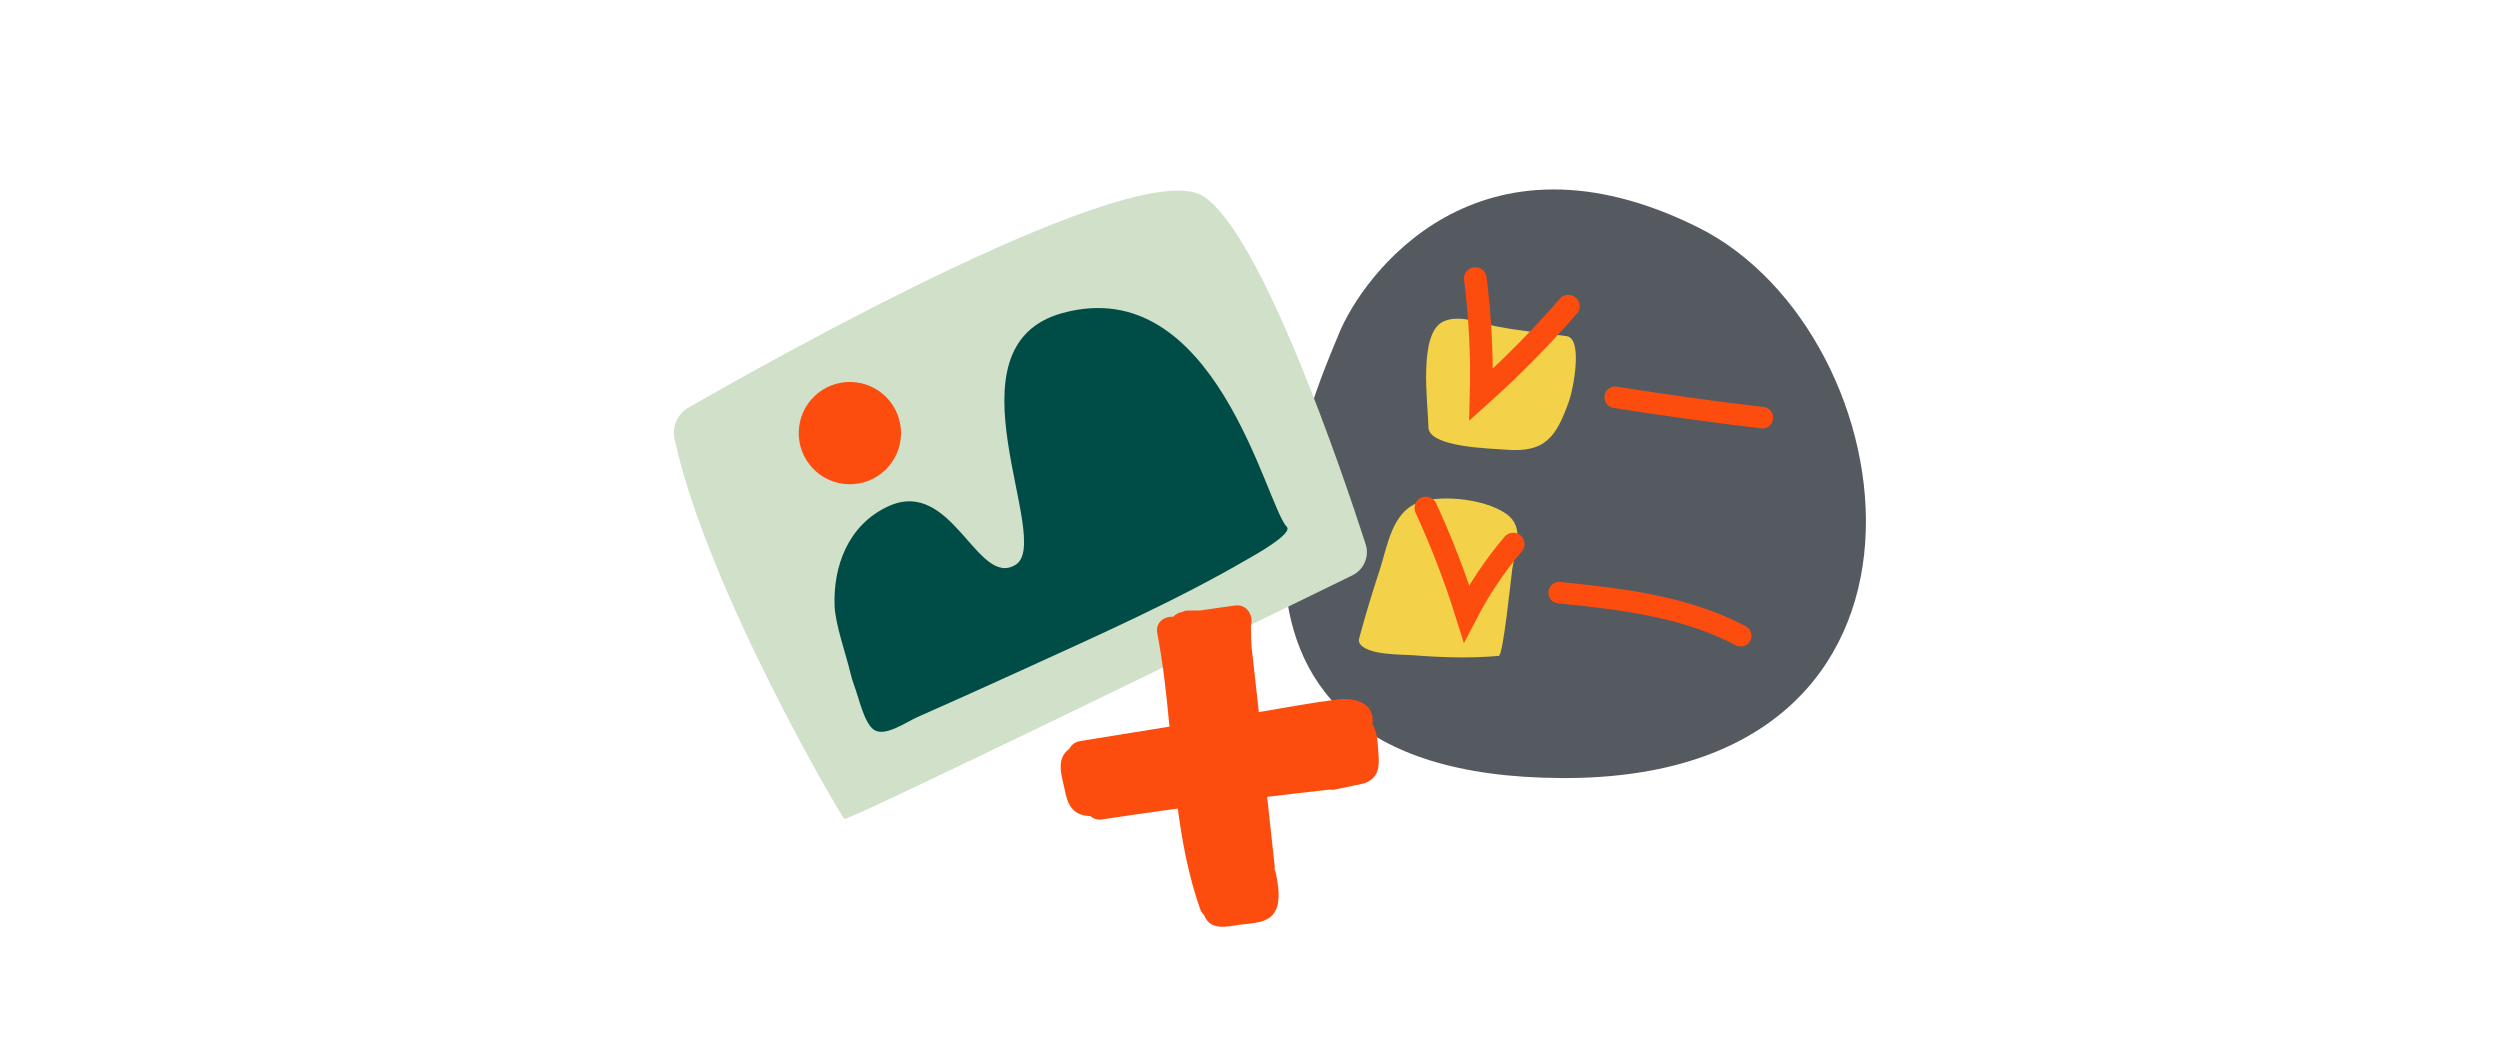
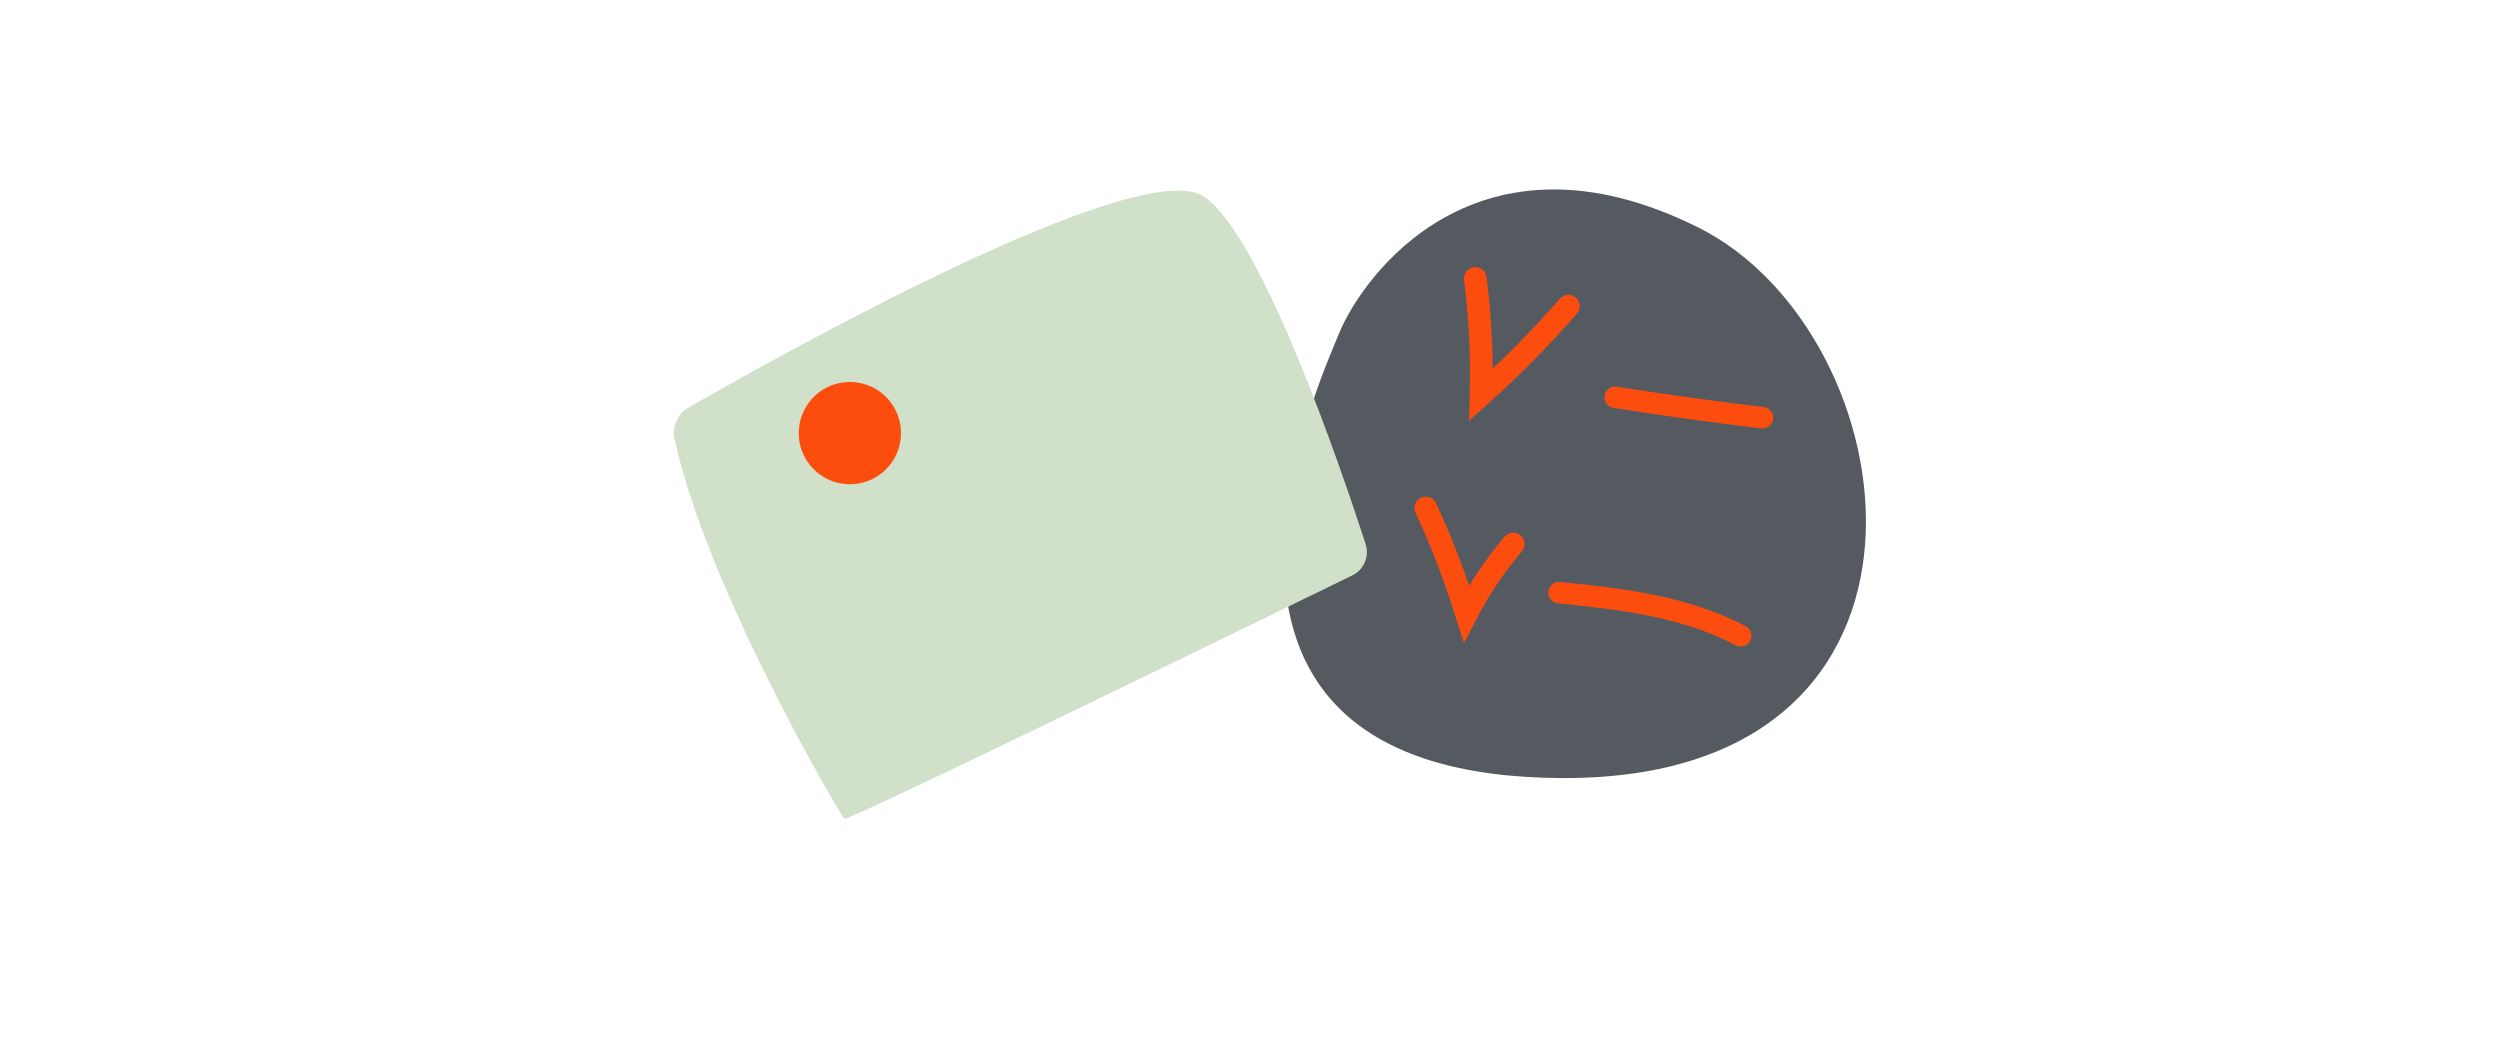
<svg xmlns="http://www.w3.org/2000/svg" viewBox="0 0 282 120" fill="none">
  <path d="M151.011 37.687C153.739 30.97 166.723 13.283 191.555 25.654C215.565 37.616 222.871 87.912 176.274 87.766C128.34 87.614 148.914 42.858 151.013 37.69L151.011 37.687Z" fill="#555960" />
-   <path d="M161.123 48.032C161.123 48.087 161.123 48.138 161.123 48.187C161.14 50.487 168.318 50.59 169.785 50.717C174.297 51.116 175.55 49.31 177.004 45.19C177.457 43.905 178.596 38.148 176.7 37.915C174.089 37.592 171.442 37.315 168.855 36.83C167.027 36.488 164.573 35.398 162.761 36.29C159.979 37.662 161.061 45.397 161.121 48.03L161.123 48.032Z" fill="#F3D148" />
  <path d="M182.191 44.811C187.713 45.692 193.253 46.46 198.804 47.116" stroke="#FC4D0F" stroke-width="2.424" stroke-miterlimit="10" stroke-linecap="round" />
  <path d="M175.872 66.851C182.901 67.556 190.115 68.402 196.354 71.713" stroke="#FC4D0F" stroke-width="2.424" stroke-miterlimit="10" stroke-linecap="round" />
-   <path d="M153.36 71.831C153.294 72.067 153.235 72.333 153.357 72.547C154.143 73.925 158.119 73.811 159.412 73.911C162.612 74.166 165.866 74.269 169.066 73.984C169.56 73.941 170.463 65.022 170.585 64.181C170.9 61.995 172.058 59.503 169.923 57.974C167.659 56.349 162.949 55.788 160.283 56.588C156.988 57.578 156.535 61.564 155.605 64.374C154.789 66.839 154.04 69.328 153.36 71.834V71.831Z" fill="#F3D148" />
  <path d="M166.417 31.417C166.967 35.759 167.187 40.144 167.073 44.521C170.553 41.399 173.839 38.064 176.912 34.538" stroke="#FC4D0F" stroke-width="2.557" stroke-miterlimit="10" stroke-linecap="round" />
  <path d="M160.836 57.301C162.618 61.169 164.15 65.149 165.422 69.212C166.875 66.41 168.646 63.775 170.693 61.372" stroke="#FC4D0F" stroke-width="2.557" stroke-miterlimit="10" stroke-linecap="round" />
  <path d="M76.088 49.518C75.785 48.124 76.413 46.696 77.65 45.986C87.278 40.449 128.504 17.286 135.798 22.174C142.374 26.58 151.382 53.155 154.044 61.375C154.493 62.761 153.855 64.264 152.545 64.902C141.695 70.198 95.594 92.676 95.244 92.374C94.863 92.045 79.766 66.459 76.09 49.519L76.088 49.518Z" fill="#D0E0C9" />
-   <path d="M95.924 75.901C95.433 73.808 94.215 70.427 94.141 68.319C93.986 63.928 95.619 59.25 100.159 57.13C107.411 53.742 110.24 66.406 114.571 63.698C118.901 60.99 106.121 39.063 119.865 35.307C137.112 30.595 142.798 57 145.146 59.419C145.914 60.207 141.297 62.741 140.901 62.974C132.665 67.773 123.854 71.666 115.199 75.622C111.306 77.402 107.402 79.154 103.49 80.885C102.224 81.445 99.812 83.174 98.57 82.313C97.465 81.547 96.855 78.636 96.387 77.422C96.198 76.929 96.046 76.42 95.922 75.899L95.924 75.901Z" fill="#004D47" />
  <path d="M95.162 54.581C98.325 54.969 101.204 52.721 101.592 49.558C101.981 46.396 99.732 43.517 96.57 43.128C93.407 42.74 90.529 44.988 90.14 48.151C89.751 51.313 92 54.192 95.162 54.581Z" fill="#FC4D0F" />
  <g clip-path="url(#clip0_7240_97282)">
-     <path d="M154.803 81.689C154.836 81.536 154.854 81.38 154.849 81.205C154.75 79.079 152.54 78.683 150.826 78.903C147.875 79.274 144.936 79.837 141.997 80.325L141.49 75.763C141.49 75.763 141.489 75.754 141.488 75.745C141.485 75.728 141.484 75.715 141.481 75.698L141.215 73.3C141.215 73.3 141.208 73.283 141.202 73.275C141.136 72.445 141.104 71.61 141.111 70.775C141.112 70.713 141.1 70.657 141.1 70.596C141.417 69.508 140.728 68.098 139.271 68.305C137.978 68.49 136.684 68.671 135.395 68.856L133.961 68.872C133.754 68.873 133.56 68.93 133.384 69.023C133.371 69.025 133.362 69.026 133.349 69.028C132.969 69.079 132.61 69.284 132.331 69.568C131.327 69.513 130.302 70.194 130.545 71.457C131.214 74.931 131.586 78.444 131.914 81.963C128.564 82.505 125.214 83.048 121.86 83.588C121.241 83.688 120.839 84.035 120.616 84.469C120.296 84.705 120.024 85.005 119.858 85.374C119.346 86.514 119.881 87.958 120.105 89.11C120.36 90.434 120.781 91.643 122.252 91.969C122.501 92.024 122.75 92.048 122.996 92.05C123.317 92.346 123.77 92.514 124.342 92.425C127.175 91.995 130.016 91.594 132.855 91.203C133.357 95.037 134.077 98.828 135.374 102.53C135.48 102.832 135.637 103.053 135.822 103.221C135.841 103.267 135.857 103.318 135.88 103.363C136.616 104.996 138.41 104.515 139.807 104.316C141.213 104.115 143.128 104.185 143.871 102.738C144.488 101.535 144.173 99.728 143.913 98.467C143.879 98.313 143.83 98.175 143.769 98.047C143.792 97.921 143.803 97.805 143.788 97.697L143.772 97.576L142.932 89.886C145.288 89.599 147.645 89.325 150.009 89.062C150.18 89.097 150.357 89.104 150.537 89.067L152.738 88.607C153.349 88.477 154.023 88.396 154.551 88.036C155.802 87.175 155.52 85.715 155.446 84.402C155.391 83.461 155.304 82.479 154.803 81.689Z" fill="#FC4D0F" />
-   </g>
+     </g>
  <defs>
    <clipPath id="clip0_7240_97282">
      <rect width="35.849" height="35.941" fill="white" transform="translate(117.55 71.049) rotate(-7.588)" />
    </clipPath>
  </defs>
</svg>